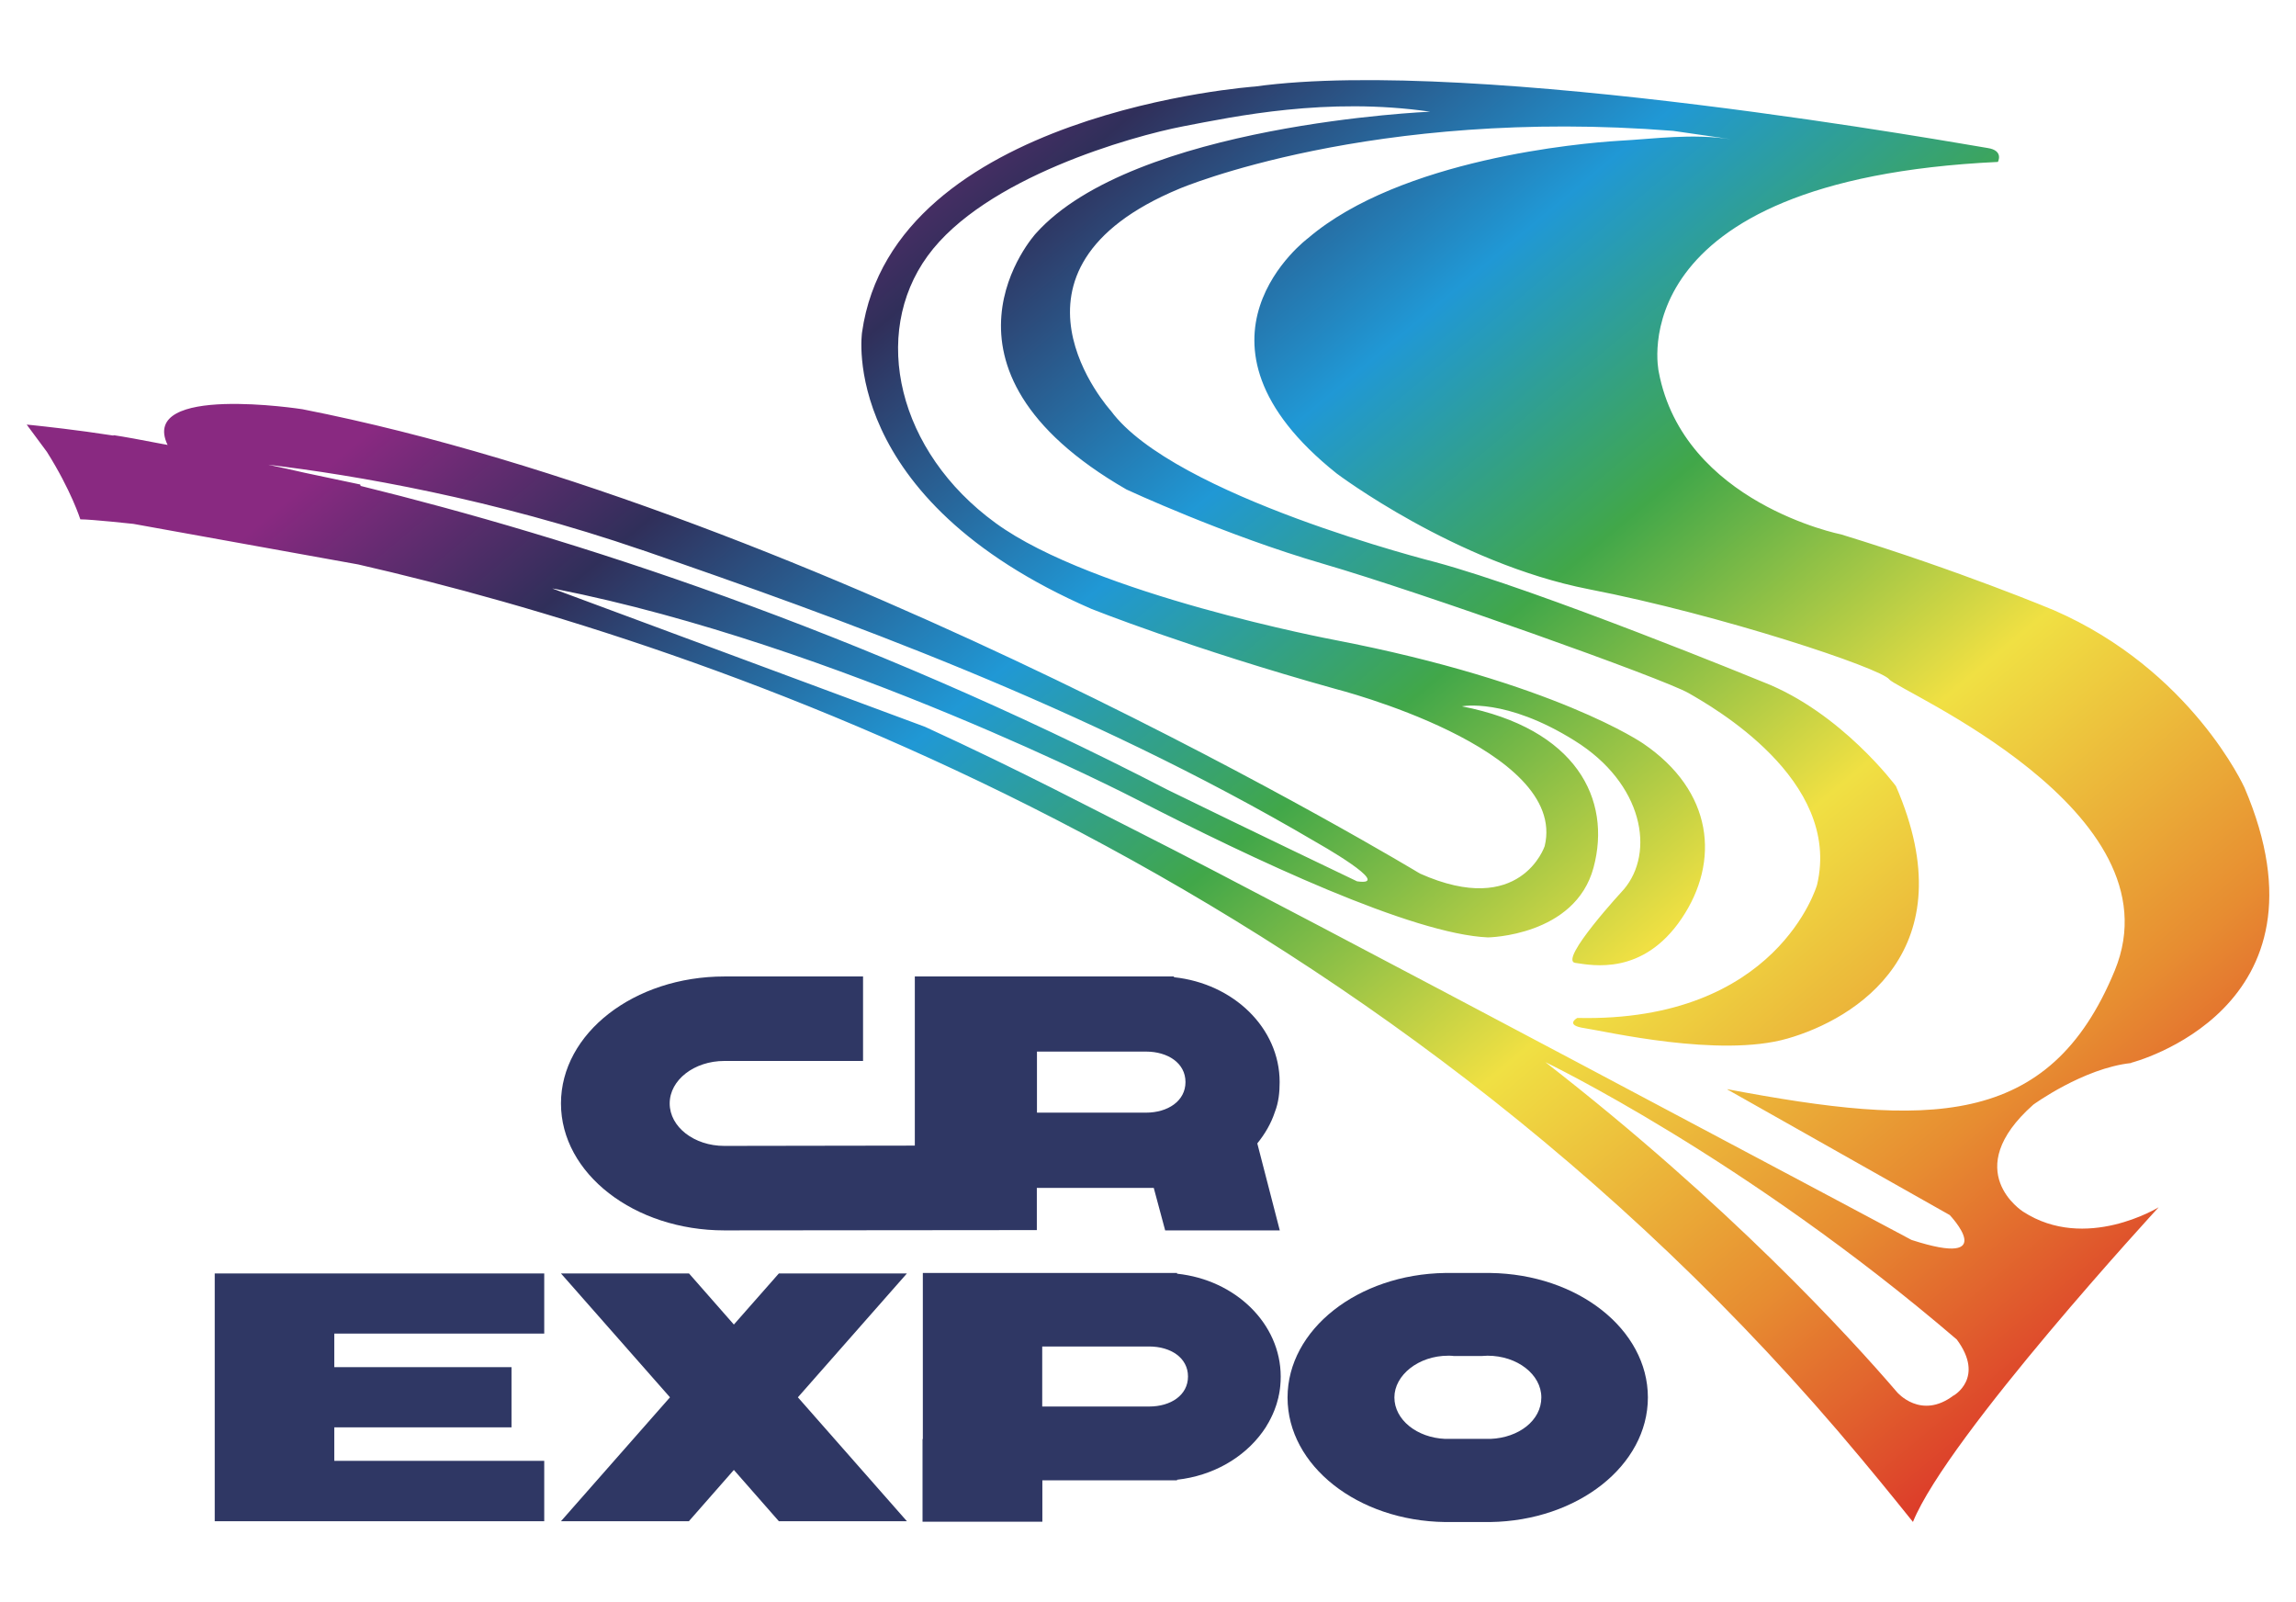
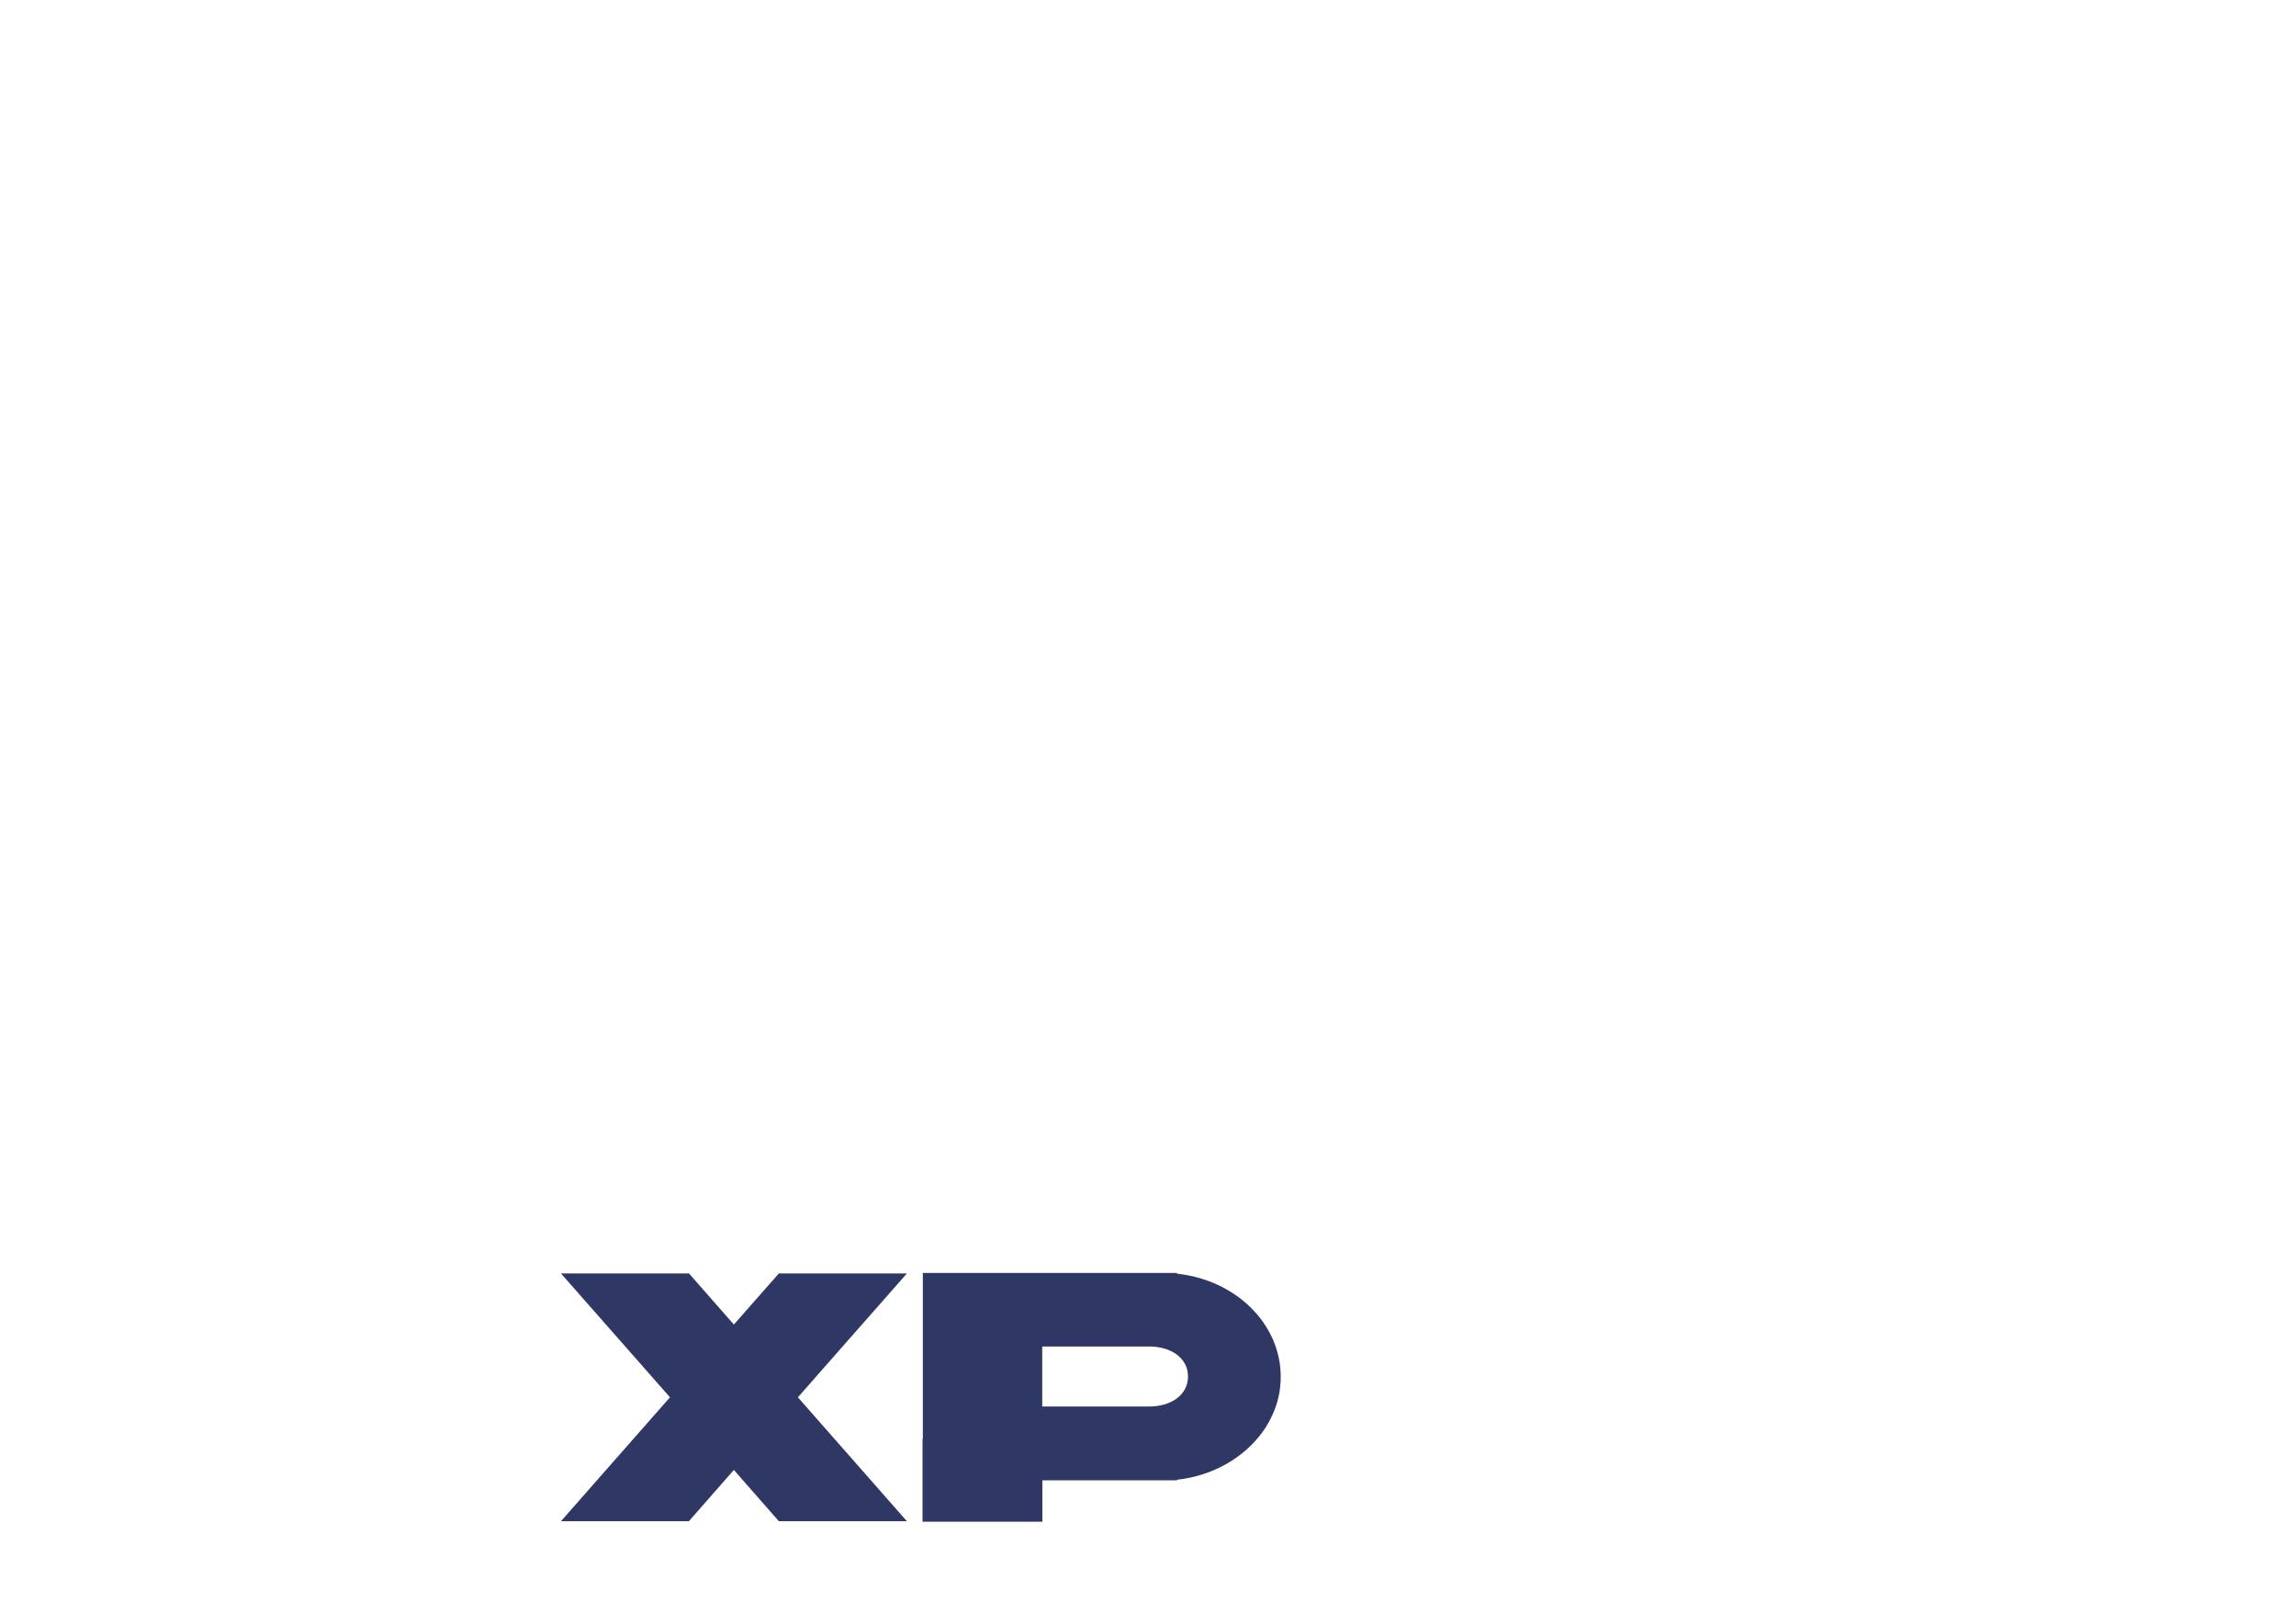
<svg xmlns="http://www.w3.org/2000/svg" width="86" height="60" viewBox="0 0 86 60" fill="none">
-   <path d="M79.83 39.799C79.83 39.799 87.629 37.814 84.07 29.495C84.07 29.495 82.087 25.092 76.924 22.849C76.924 22.849 73.408 21.374 68.963 20.014C68.963 20.014 63.054 18.84 62.13 13.922C62.13 13.922 60.542 6.738 74.834 6.064C74.834 6.064 75.066 5.636 74.45 5.543C73.829 5.455 55.33 2.088 47.012 3.24C47.012 3.24 33.455 4.194 32.289 12.447C32.289 12.447 31.349 18.66 40.887 22.805C40.887 22.805 44.609 24.291 50.021 25.799C50.021 25.799 58.749 28.015 57.858 31.688C57.858 31.688 56.961 34.398 53.186 32.714C53.186 32.714 30.744 19.142 11.327 15.325C11.327 15.325 5.186 14.366 6.277 16.663C6.266 16.663 6.25 16.663 6.239 16.653C6.196 16.647 6.153 16.636 6.109 16.631C5.288 16.471 4.624 16.351 4.251 16.296C4.251 16.302 4.251 16.307 4.251 16.312C2.831 16.093 1.691 15.973 1.227 15.923C1.081 15.907 1 15.901 1 15.901C1.252 16.241 1.504 16.581 1.756 16.921C2.669 18.369 3.009 19.449 3.009 19.449C3.436 19.449 4.997 19.619 4.997 19.619C7.804 20.125 10.611 20.632 13.417 21.138C26.483 24.127 51.268 32.456 69.708 54.615C70.637 55.723 71.652 56.995 71.652 56.995C72.954 53.787 80.856 45.211 80.856 45.211C80.856 45.211 78.123 46.895 75.779 45.376C75.779 45.376 73.359 43.851 76.162 41.367C76.162 41.367 78.037 40.002 79.824 39.81C79.826 39.806 79.828 39.803 79.83 39.799ZM13.509 18.199C13.504 18.181 13.498 18.162 13.493 18.144C13.109 18.062 12.348 17.903 11.413 17.705C10.944 17.596 10.49 17.497 10.047 17.404C13.282 17.793 18.429 18.665 24.084 20.611C24.092 20.611 24.099 20.611 24.106 20.611C24.111 20.615 24.117 20.619 24.122 20.622C31.338 23.112 40.596 26.419 49.281 31.529C49.281 31.529 52.278 33.213 50.831 33.005C50.831 33.005 46.872 31.113 43.745 29.583C32.073 23.546 21.319 20.118 13.514 18.199H13.509ZM73.175 52.258C71.949 53.19 71.058 52.137 71.058 52.137C69.27 50.053 64.739 45.101 57.885 39.777C57.885 39.777 65.344 43.352 73.294 50.163C74.358 51.599 73.175 52.263 73.175 52.263V52.258ZM64.696 40.797C67.474 42.365 70.252 43.933 73.029 45.502C73.029 45.502 74.958 47.525 71.598 46.434C71.598 46.434 47.968 33.838 42.783 31.228C40.995 30.329 38.273 28.881 34.649 27.219C29.995 25.492 25.341 23.765 20.687 22.038C20.73 22.043 20.774 22.054 20.822 22.059C31.381 24.148 42.513 29.907 42.513 29.907C46.996 32.215 52.905 34.984 55.735 35.105C55.735 35.105 58.998 35.061 59.689 32.489C60.375 29.928 59.041 27.285 54.758 26.452C54.758 26.452 56.389 26.117 58.976 27.735C61.563 29.341 61.995 31.93 60.823 33.306C60.823 33.306 58.36 35.966 59.003 36.059C59.646 36.152 61.536 36.547 62.989 34.397C64.436 32.253 64.172 29.627 61.547 27.844C61.547 27.844 58.252 25.558 49.972 23.962C49.972 23.962 40.952 22.262 37.29 19.586C33.623 16.916 32.608 12.523 34.746 9.584C36.88 6.65 42.405 5.099 44.317 4.731C46.234 4.364 49.707 3.623 53.569 4.183C53.569 4.183 42.465 4.643 38.797 8.745C38.797 8.745 34.228 13.746 42.194 18.331C42.194 18.331 45.889 20.047 49.567 21.116C53.24 22.186 62.314 25.415 63.253 25.958C64.096 26.446 68.995 29.183 68.061 33.136C68.061 33.136 66.586 38.296 59.078 38.121C59.078 38.121 58.587 38.395 59.359 38.505C60.137 38.62 64.409 39.623 66.948 38.894C69.486 38.17 73.694 35.604 71.015 29.44C71.015 29.44 68.968 26.677 66.04 25.541C66.04 25.541 57.626 22.087 53.742 21.045C53.742 21.045 43.966 18.583 41.611 15.386C41.611 15.386 36.815 10.116 44.188 7.062C44.188 7.062 51.371 4.007 62.67 4.901C62.67 4.901 64.139 5.115 64.841 5.214C63.324 4.994 62.033 5.197 60.618 5.274C59.192 5.362 52.473 5.954 49 8.915C49 8.915 43.82 12.754 50.069 17.733C50.069 17.733 54.52 21.089 59.511 22.065C64.501 23.035 70.459 25.026 70.766 25.443C71.08 25.86 81.671 30.345 79.214 36.339C76.751 42.327 72.171 42.195 64.706 40.791C64.703 40.793 64.699 40.795 64.696 40.797Z" fill="url(#paint0_linear_29297_56620)" />
  <path d="M33.969 47.69C32.37 47.69 30.772 47.69 29.173 47.69C28.611 48.327 28.049 48.965 27.488 49.603C26.928 48.965 26.368 48.327 25.808 47.69C24.209 47.69 22.61 47.69 21.012 47.69C22.373 49.236 23.734 50.782 25.095 52.328C23.734 53.875 22.373 55.421 21.012 56.968C22.609 56.968 24.206 56.968 25.803 56.968C26.364 56.328 26.926 55.688 27.488 55.048C28.049 55.688 28.611 56.328 29.173 56.968C30.772 56.968 32.37 56.968 33.969 56.968C32.608 55.421 31.247 53.875 29.886 52.328C31.247 50.782 32.608 49.236 33.969 47.69Z" fill="#2F3764" />
-   <path d="M20.385 49.943C20.385 49.192 20.385 48.441 20.385 47.69C16.271 47.69 12.157 47.69 8.043 47.69C8.043 47.693 8.043 47.697 8.043 47.7C8.043 50.789 8.043 53.878 8.043 56.968C9.536 56.968 11.028 56.968 12.521 56.968C15.142 56.968 17.763 56.968 20.385 56.968C20.385 56.214 20.385 55.461 20.385 54.708C17.763 54.708 15.142 54.708 12.521 54.708C12.521 54.29 12.521 53.871 12.521 53.453C14.733 53.453 16.946 53.453 19.159 53.453C19.159 52.701 19.159 51.95 19.159 51.199C16.946 51.199 14.733 51.199 12.521 51.199C12.521 50.78 12.521 50.362 12.521 49.943C15.142 49.943 17.763 49.943 20.385 49.943Z" fill="#2F3764" />
-   <path d="M44.088 47.699C44.088 47.69 44.088 47.681 44.088 47.672C43.94 47.672 43.792 47.672 43.645 47.672C43.612 47.672 43.586 47.672 43.553 47.672C43.515 47.672 43.477 47.672 43.44 47.672C40.481 47.672 37.524 47.672 34.566 47.672C34.566 49.745 34.566 51.817 34.566 53.89C34.562 53.89 34.558 53.89 34.555 53.89C34.555 54.923 34.555 55.956 34.555 56.988C36.051 56.988 37.547 56.988 39.043 56.988C39.043 56.471 39.043 55.954 39.043 55.437C40.508 55.437 41.974 55.437 43.44 55.437C43.483 55.437 43.515 55.437 43.553 55.437C43.586 55.437 43.612 55.437 43.645 55.437C43.792 55.437 43.94 55.437 44.088 55.437C44.088 55.429 44.088 55.422 44.088 55.415C45.432 55.267 46.588 54.592 47.285 53.633C47.307 53.605 47.328 53.572 47.35 53.539C47.399 53.474 47.442 53.402 47.48 53.331C47.496 53.309 47.512 53.282 47.523 53.26C47.631 53.062 47.723 52.865 47.793 52.651C47.804 52.623 47.809 52.596 47.82 52.569C47.842 52.492 47.863 52.41 47.885 52.333C47.885 52.294 47.901 52.262 47.906 52.229C47.923 52.152 47.933 52.075 47.944 51.993C47.944 51.96 47.955 51.927 47.955 51.894C47.966 51.785 47.971 51.669 47.971 51.554C47.971 49.569 46.275 47.929 44.088 47.699ZM43.045 52.673C41.709 52.673 40.374 52.673 39.038 52.673C39.038 51.923 39.038 51.174 39.038 50.425C40.374 50.425 41.709 50.425 43.045 50.425C43.85 50.425 44.498 50.847 44.498 51.549C44.498 52.251 43.85 52.673 43.045 52.673Z" fill="#2F3764" />
-   <path d="M61.724 52.333C61.724 49.783 59.094 47.716 55.821 47.672C55.785 47.672 55.748 47.672 55.712 47.672C55.185 47.672 54.657 47.672 54.13 47.672C50.862 47.721 48.227 49.788 48.227 52.338C48.227 54.888 50.857 56.956 54.13 56.999C54.166 56.999 54.202 56.999 54.238 56.999C54.766 56.999 55.293 56.999 55.821 56.999C59.094 56.95 61.724 54.883 61.724 52.333ZM55.821 53.885C55.714 53.885 55.608 53.885 55.502 53.885C55.044 53.885 54.587 53.885 54.13 53.885C53.071 53.841 52.229 53.166 52.229 52.333C52.229 51.499 53.131 50.77 54.243 50.77C54.314 50.77 54.389 50.77 54.454 50.781C54.803 50.781 55.153 50.781 55.502 50.781C55.572 50.781 55.648 50.77 55.718 50.77C56.831 50.77 57.733 51.472 57.733 52.333C57.733 53.194 56.89 53.841 55.831 53.885C55.828 53.885 55.824 53.885 55.821 53.885Z" fill="#2F3764" />
-   <path d="M47.753 41.641C47.893 41.284 47.931 40.903 47.931 40.522C47.931 38.498 46.203 36.832 43.972 36.596C43.972 36.587 43.972 36.578 43.972 36.568C43.821 36.568 43.669 36.568 43.518 36.568C43.486 36.568 43.459 36.568 43.426 36.568C43.383 36.568 43.351 36.568 43.308 36.568C40.294 36.568 37.28 36.568 34.266 36.568C34.266 38.679 34.266 40.791 34.266 42.902C31.888 42.902 29.509 42.913 27.131 42.913C25.997 42.913 25.084 42.2 25.084 41.323C25.084 40.445 26.002 39.732 27.131 39.732C28.863 39.732 30.595 39.732 32.327 39.732C32.327 38.678 32.327 37.623 32.327 36.568C30.597 36.568 28.867 36.568 27.137 36.568C23.75 36.568 21.012 38.696 21.012 41.323C21.012 43.949 23.756 46.077 27.137 46.077C31.036 46.077 34.936 46.066 38.836 46.066C38.836 45.539 38.836 45.013 38.836 44.487C40.296 44.487 41.756 44.487 43.216 44.487C43.358 45.017 43.5 45.547 43.643 46.077C45.074 46.077 46.505 46.077 47.936 46.077C47.656 44.991 47.375 43.905 47.094 42.82C47.381 42.463 47.609 42.079 47.753 41.641ZM42.924 41.668C41.563 41.668 40.202 41.668 38.841 41.668C38.841 40.906 38.841 40.144 38.841 39.381C40.202 39.381 41.563 39.381 42.924 39.381C43.74 39.381 44.404 39.809 44.404 40.522C44.404 41.235 43.74 41.668 42.924 41.668Z" fill="#2F3764" />
+   <path d="M44.088 47.699C44.088 47.69 44.088 47.681 44.088 47.672C43.94 47.672 43.792 47.672 43.645 47.672C43.515 47.672 43.477 47.672 43.44 47.672C40.481 47.672 37.524 47.672 34.566 47.672C34.566 49.745 34.566 51.817 34.566 53.89C34.562 53.89 34.558 53.89 34.555 53.89C34.555 54.923 34.555 55.956 34.555 56.988C36.051 56.988 37.547 56.988 39.043 56.988C39.043 56.471 39.043 55.954 39.043 55.437C40.508 55.437 41.974 55.437 43.44 55.437C43.483 55.437 43.515 55.437 43.553 55.437C43.586 55.437 43.612 55.437 43.645 55.437C43.792 55.437 43.94 55.437 44.088 55.437C44.088 55.429 44.088 55.422 44.088 55.415C45.432 55.267 46.588 54.592 47.285 53.633C47.307 53.605 47.328 53.572 47.35 53.539C47.399 53.474 47.442 53.402 47.48 53.331C47.496 53.309 47.512 53.282 47.523 53.26C47.631 53.062 47.723 52.865 47.793 52.651C47.804 52.623 47.809 52.596 47.82 52.569C47.842 52.492 47.863 52.41 47.885 52.333C47.885 52.294 47.901 52.262 47.906 52.229C47.923 52.152 47.933 52.075 47.944 51.993C47.944 51.96 47.955 51.927 47.955 51.894C47.966 51.785 47.971 51.669 47.971 51.554C47.971 49.569 46.275 47.929 44.088 47.699ZM43.045 52.673C41.709 52.673 40.374 52.673 39.038 52.673C39.038 51.923 39.038 51.174 39.038 50.425C40.374 50.425 41.709 50.425 43.045 50.425C43.85 50.425 44.498 50.847 44.498 51.549C44.498 52.251 43.85 52.673 43.045 52.673Z" fill="#2F3764" />
  <defs>
    <linearGradient id="paint0_linear_29297_56620" x1="75.252" y1="57.569" x2="29.543" y2="2.995" gradientUnits="userSpaceOnUse">
      <stop stop-color="#D92528" />
      <stop offset="0.18" stop-color="#E78D31" />
      <stop offset="0.36" stop-color="#F0E043" />
      <stop offset="0.54" stop-color="#41A749" />
      <stop offset="0.69" stop-color="#2098D5" />
      <stop offset="0.87" stop-color="#302F5A" />
      <stop offset="1" stop-color="#892981" />
    </linearGradient>
  </defs>
</svg>